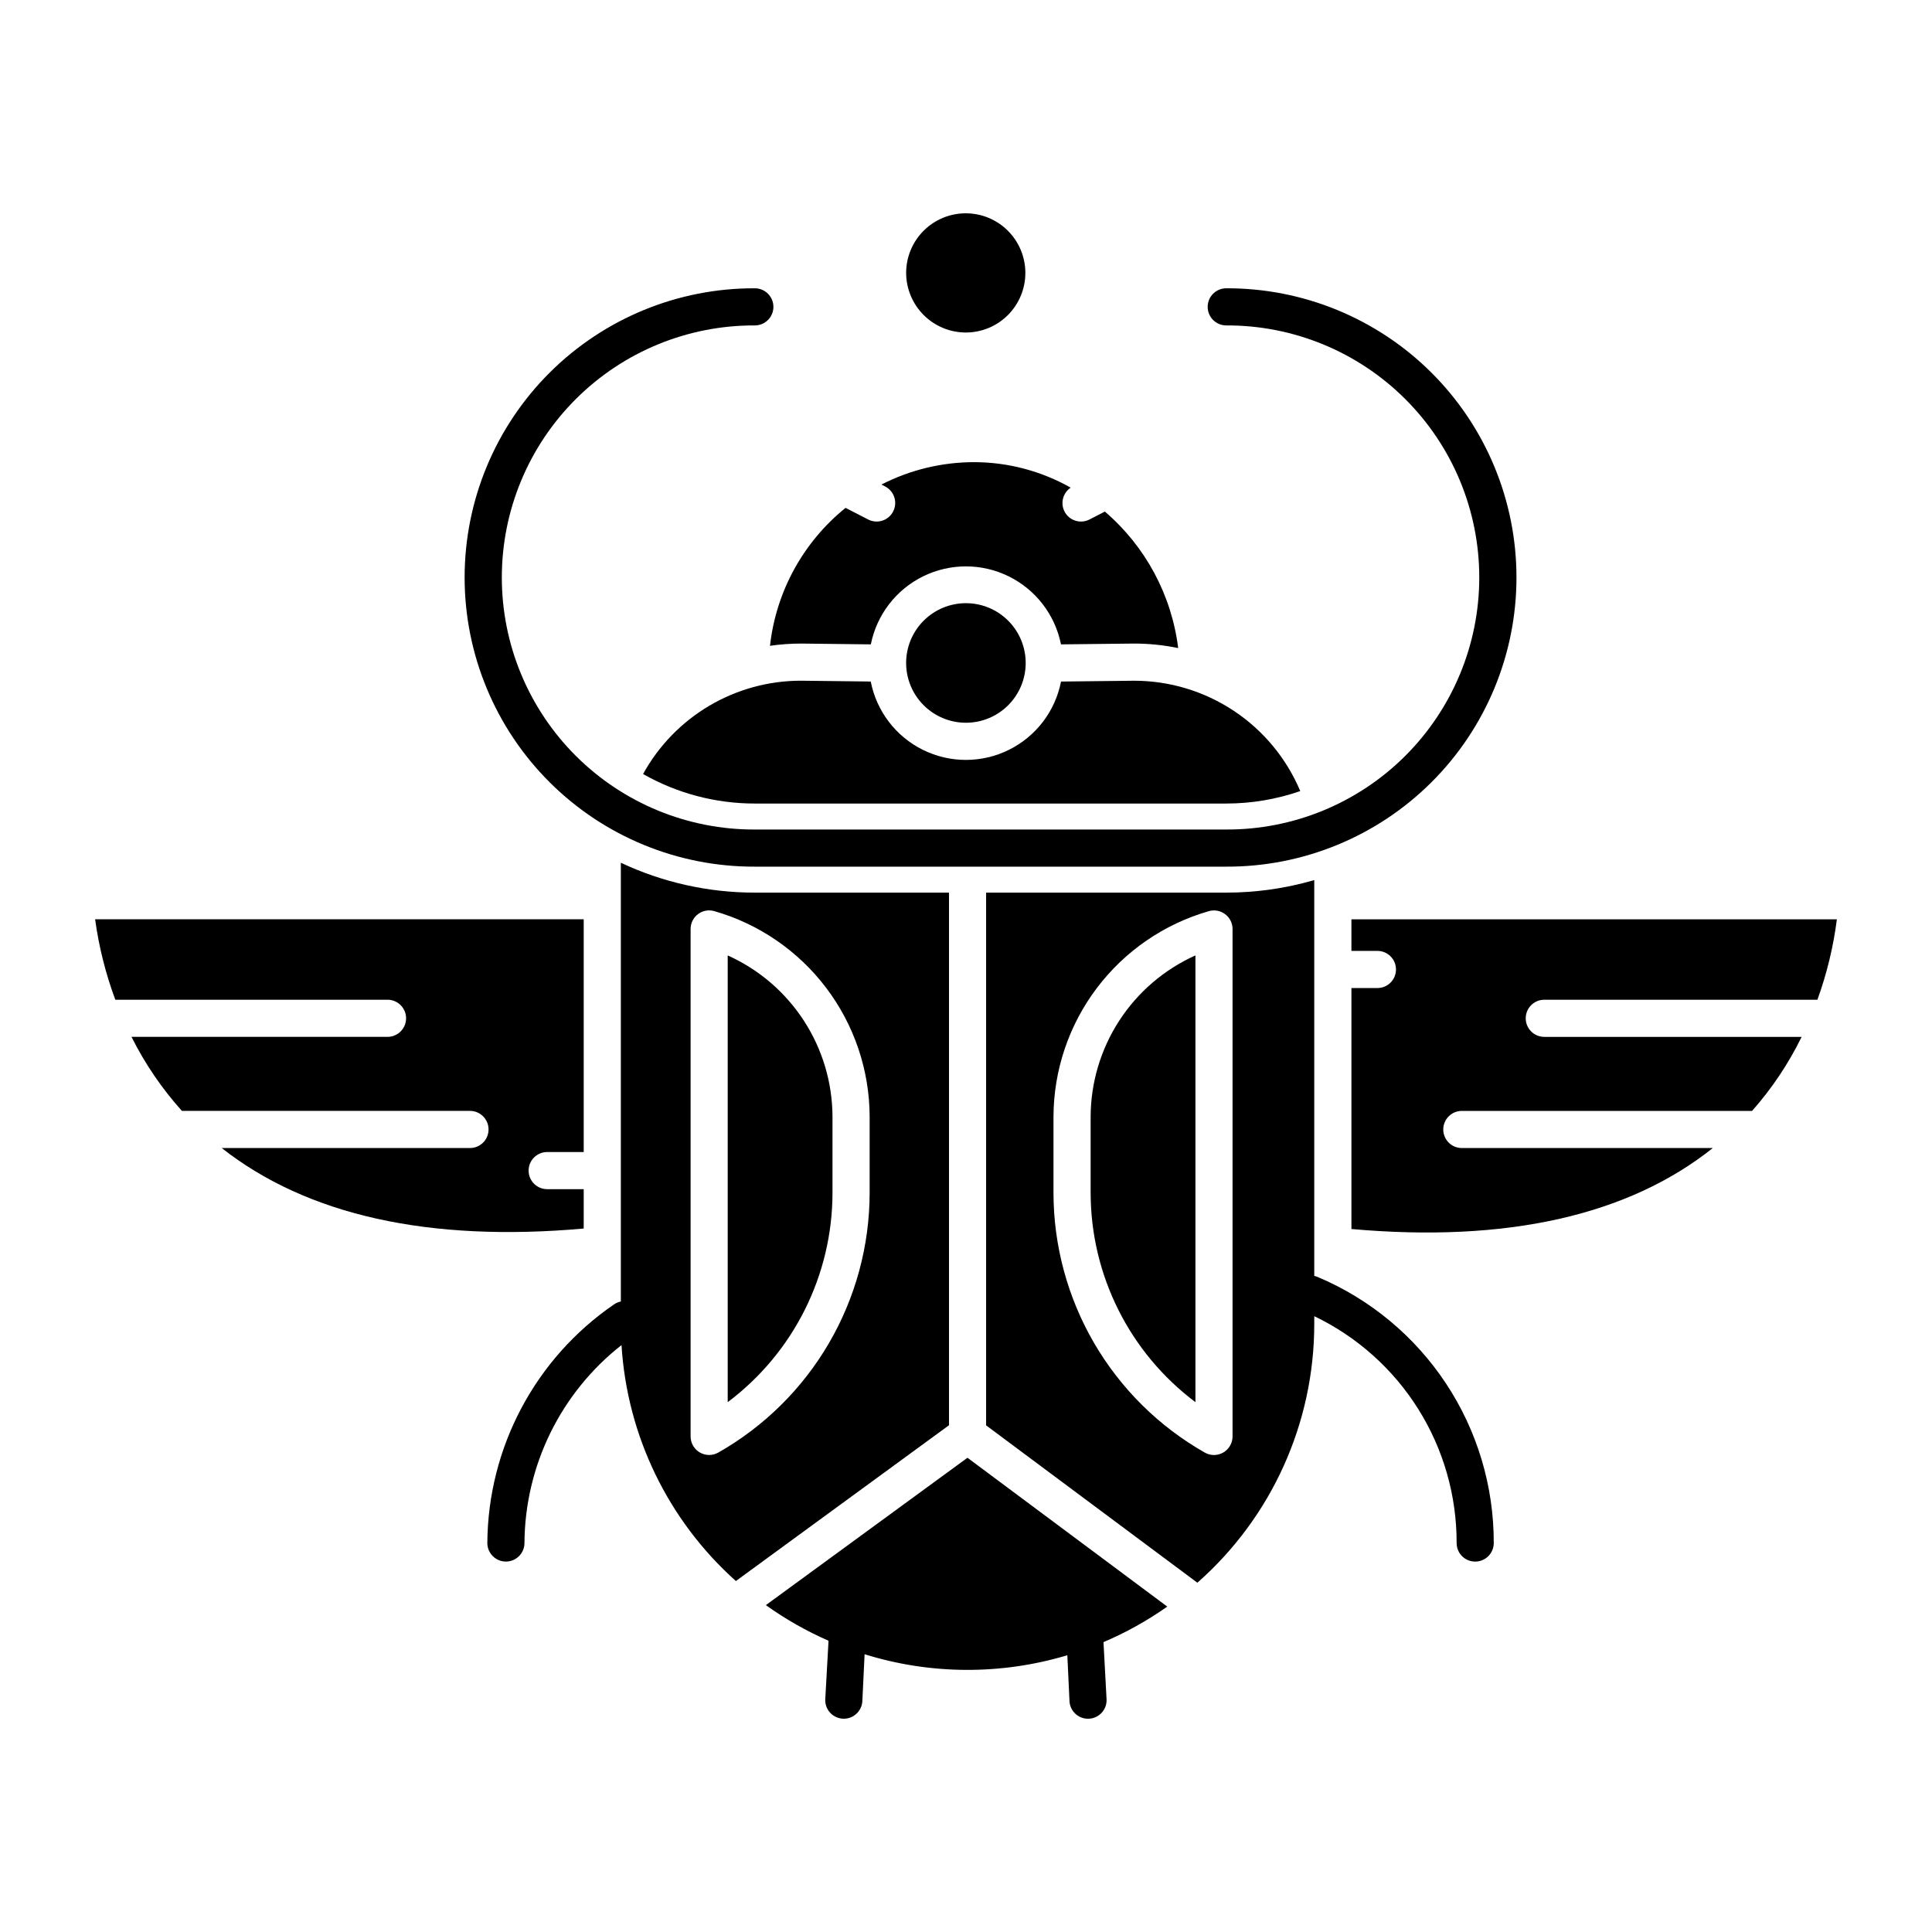
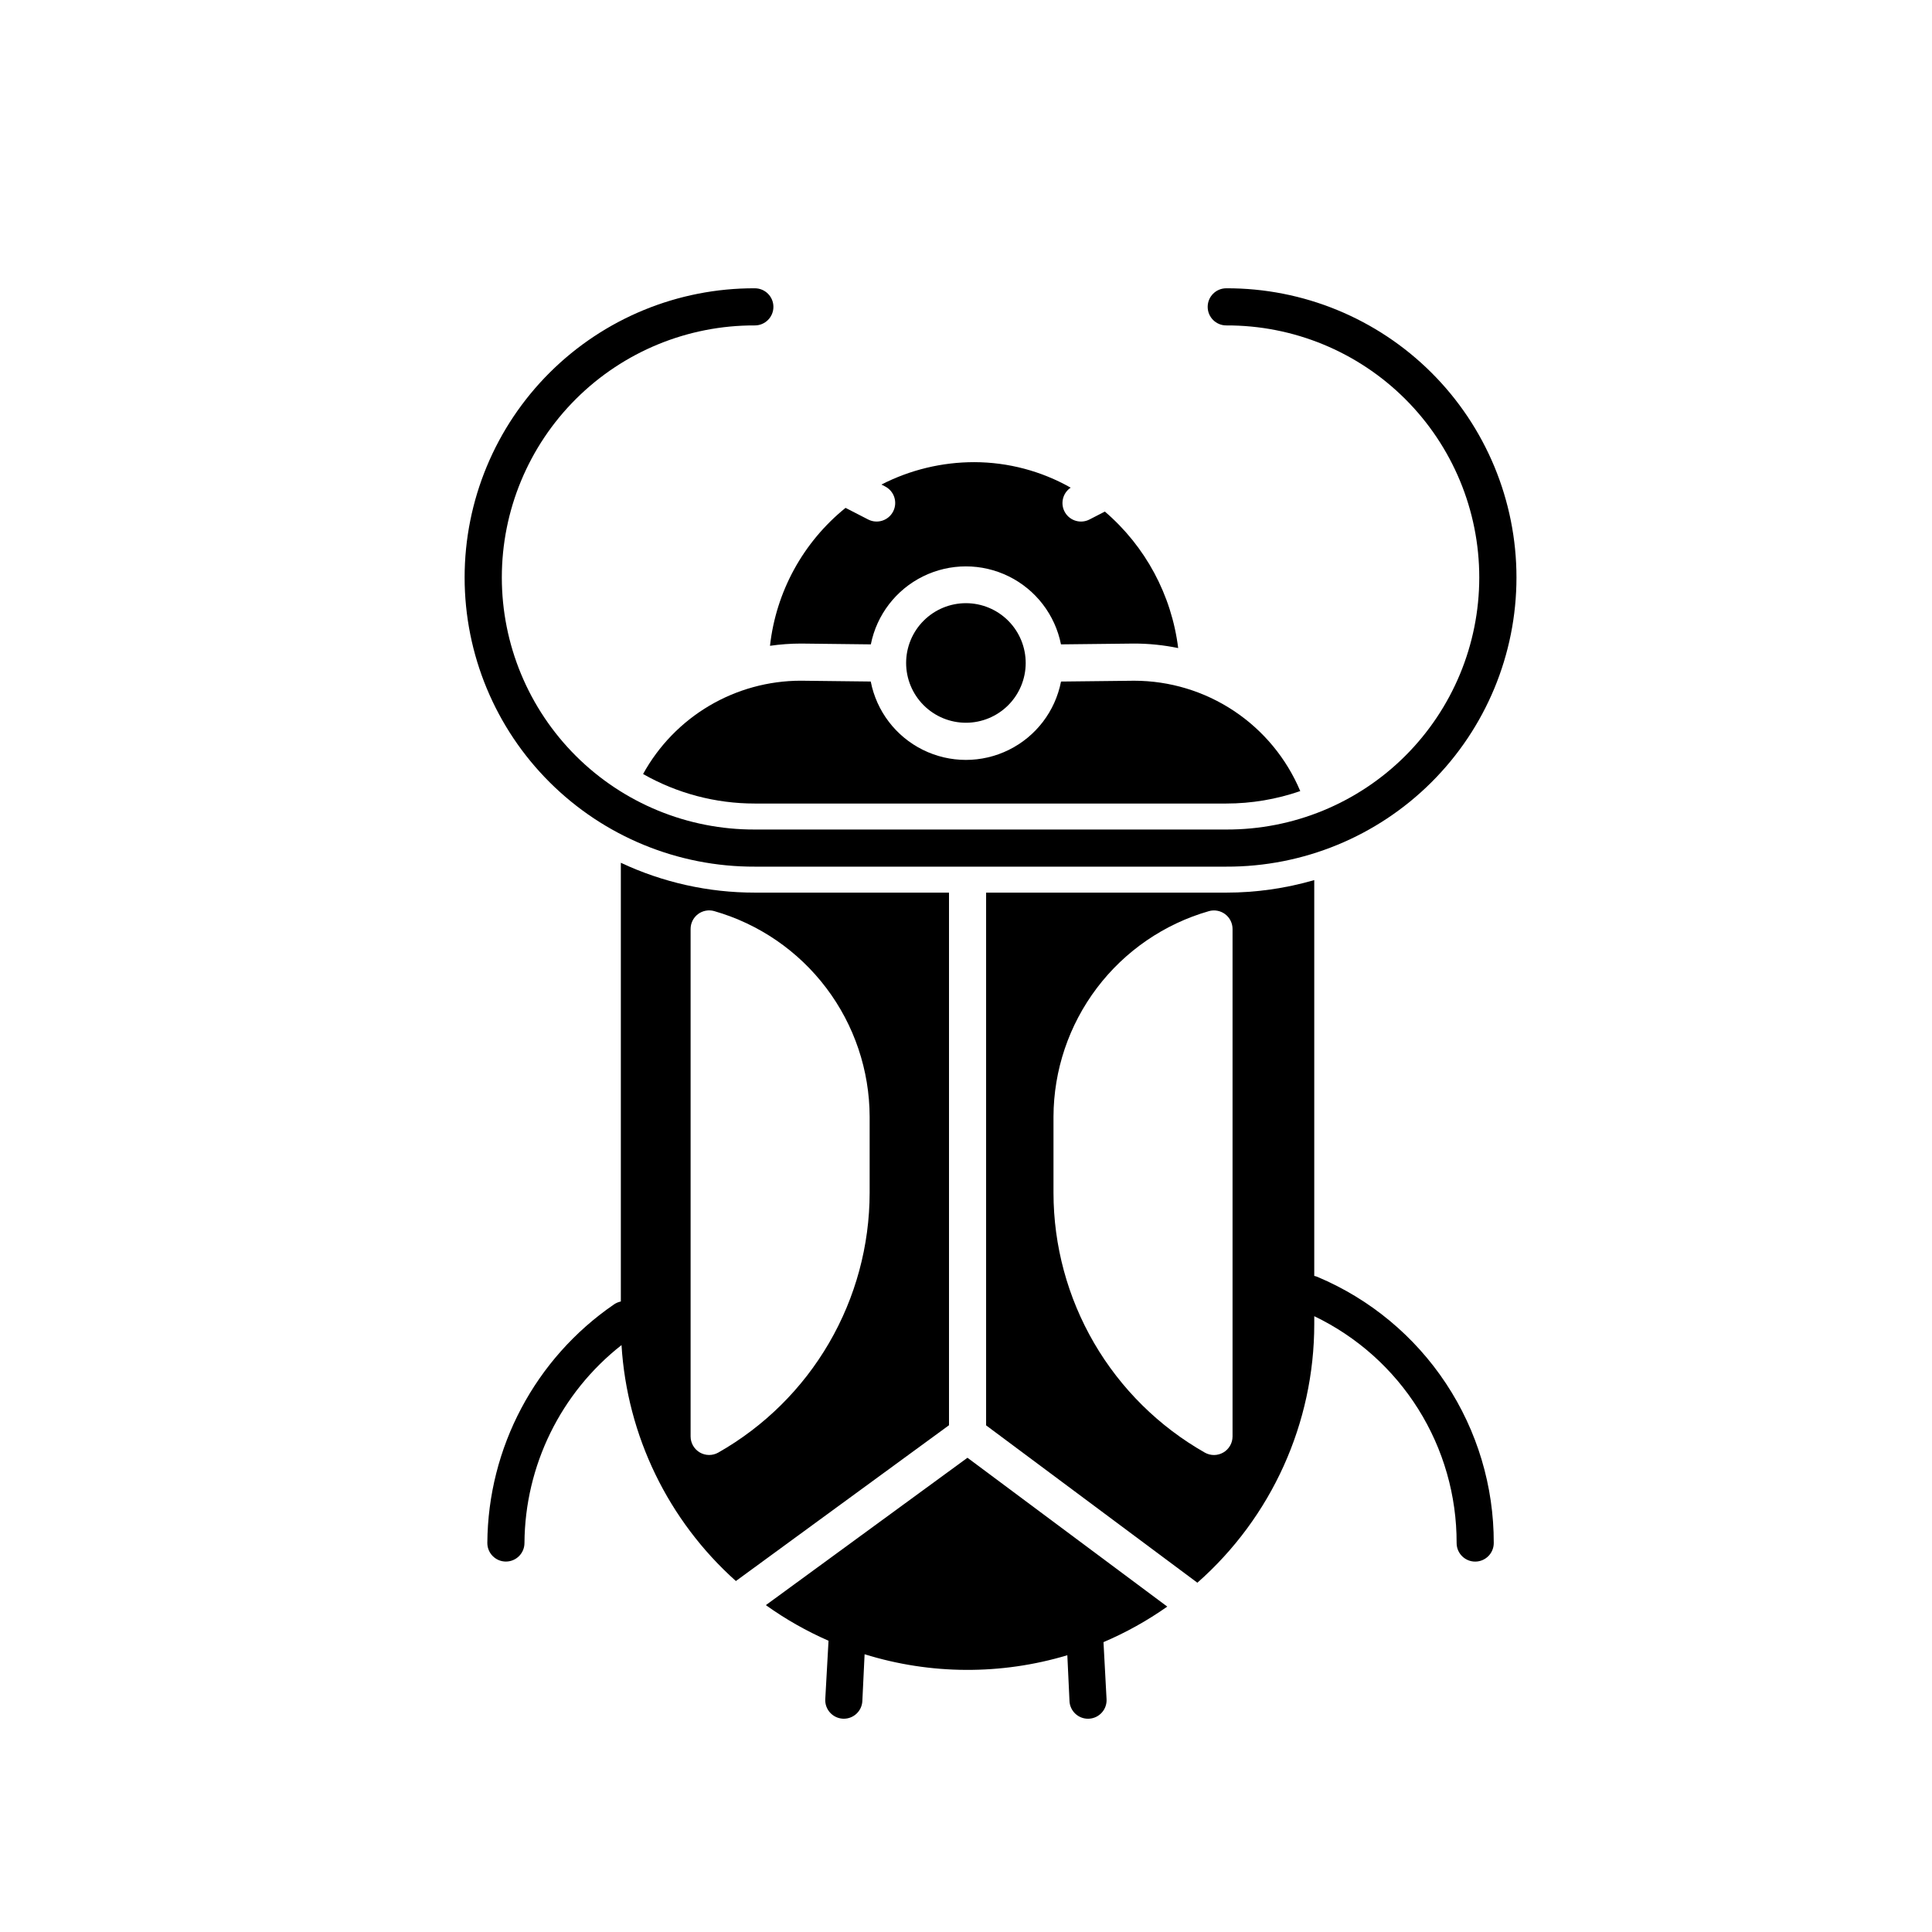
<svg xmlns="http://www.w3.org/2000/svg" fill="#000000" width="800px" height="800px" version="1.1" viewBox="144 144 512 512">
  <g>
-     <path d="m399.98 232.12c4.188-0.012 8.195-1.684 11.152-4.652 2.953-2.969 4.606-6.984 4.598-11.172-0.008-4.188-1.676-8.199-4.641-11.156-2.965-2.957-6.984-4.617-11.168-4.613-4.188 0.004-8.203 1.672-11.164 4.633-2.957 2.961-4.621 6.977-4.621 11.164 0.012 4.195 1.688 8.211 4.656 11.176 2.969 2.961 6.992 4.621 11.188 4.621z" />
    <path d="m415.82 319.74c0.012-4.207-1.648-8.242-4.613-11.223-2.965-2.981-6.996-4.66-11.199-4.668-4.203-0.008-8.238 1.656-11.215 4.625-2.981 2.969-4.656 7-4.66 11.203-0.004 4.203 1.664 8.238 4.637 11.211 2.973 2.977 7.004 4.648 11.207 4.648 4.195 0 8.215-1.664 11.188-4.625 2.969-2.961 4.644-6.981 4.656-11.172z" />
    <path d="m356.26 314.55 18.516 0.215h0.004c1.559-7.832 6.672-14.488 13.836-18.02 7.16-3.531 15.555-3.531 22.719 0 7.16 3.531 12.273 10.188 13.836 18.02l19.336-0.215c3.938-0.004 7.867 0.398 11.723 1.195-1.742-14.059-8.672-26.957-19.43-36.172l-4.07 2.094c-2.312 1.195-5.156 0.379-6.481-1.859-1.324-2.242-0.668-5.125 1.492-6.574-7.781-4.406-16.57-6.734-25.516-6.758-8.566-0.008-17.012 2.027-24.641 5.934l0.984 0.504v0.004c2.418 1.242 3.367 4.207 2.125 6.625-1.242 2.418-4.207 3.367-6.625 2.125l-5.988-3.078c-11.23 9.07-18.43 22.207-20.023 36.555 2.719-0.391 5.461-0.59 8.203-0.594z" />
    <path d="m374.76 324.61-18.555-0.215c-8.539 0.008-16.922 2.309-24.27 6.656-7.348 4.352-13.395 10.594-17.512 18.074 9.027 5.133 19.23 7.828 29.613 7.82h124.93c6.676 0 13.309-1.117 19.617-3.301-3.648-8.664-9.77-16.059-17.602-21.262-7.828-5.199-17.02-7.977-26.422-7.981l-19.375 0.215c-1.531 7.859-6.644 14.555-13.824 18.105-7.176 3.551-15.598 3.551-22.777 0-7.18-3.551-12.289-10.246-13.824-18.105z" />
    <path d="m344.04 373.67h124.93c20.371 0.07 39.934-7.969 54.367-22.352 14.43-14.379 22.543-33.91 22.543-54.285 0-20.371-8.113-39.906-22.543-54.285-14.434-14.379-33.996-22.422-54.367-22.348-2.719 0-4.922 2.203-4.922 4.918 0 2.719 2.203 4.922 4.922 4.922 17.758-0.07 34.812 6.938 47.395 19.473 12.582 12.531 19.656 29.562 19.656 47.32 0 17.762-7.074 34.789-19.656 47.324-12.582 12.531-29.637 19.539-47.395 19.473h-124.93c-17.758 0.066-34.812-6.941-47.395-19.473-12.582-12.535-19.656-29.562-19.656-47.324 0-17.758 7.074-34.789 19.656-47.32 12.582-12.535 29.637-19.543 47.395-19.473 2.719 0 4.922-2.203 4.922-4.922 0-2.715-2.203-4.918-4.922-4.918-20.371-0.074-39.934 7.969-54.367 22.348-14.43 14.379-22.543 33.914-22.543 54.285 0 20.375 8.113 39.906 22.543 54.285 14.434 14.383 33.996 22.422 54.367 22.352z" />
-     <path d="m364.62 460.11v-20.16c-0.027-9.043-2.664-17.883-7.59-25.465-4.926-7.582-11.93-13.586-20.18-17.285v118.39-0.004c17.461-13.098 27.746-33.645 27.77-55.473z" />
-     <path d="m246.7 418.78h-67.852c3.555 7.109 8.047 13.707 13.363 19.617h76.34-0.004c2.719 0 4.922 2.203 4.922 4.922s-2.203 4.922-4.922 4.922h-65.789c22.652 17.809 54.875 24.992 95.93 21.336v-10.43h-9.684v-0.004c-2.715 0-4.918-2.203-4.918-4.922 0-2.715 2.203-4.918 4.918-4.918h9.684v-61.68h-129.48c0.992 7.281 2.789 14.43 5.352 21.316h72.137c2.715 0 4.918 2.203 4.918 4.918 0 2.719-2.203 4.922-4.918 4.922z" />
    <path d="m400.39 530.32-53.43 39.055h-0.004c5.195 3.715 10.762 6.879 16.613 9.438l-0.863 15.473c-0.148 2.711 1.93 5.031 4.641 5.184 0.094 0.008 0.188 0.008 0.277 0.008 2.609-0.004 4.758-2.039 4.906-4.641l0.598-12.445c17.48 5.438 36.191 5.527 53.727 0.262l0.574 12.18h-0.004c0.145 2.606 2.301 4.648 4.91 4.648 0.09 0 0.18 0 0.273-0.008 2.711-0.148 4.793-2.465 4.641-5.18l-0.812-15.113c5.949-2.535 11.613-5.691 16.902-9.418z" />
    <path d="m308.53 372.64v116.27c-0.652 0.133-1.273 0.398-1.82 0.777-20.863 14.309-33.398 37.926-33.562 63.223 0 2.715 2.203 4.918 4.918 4.918 2.719 0 4.922-2.203 4.922-4.918 0.133-20.488 9.602-39.801 25.719-52.449 1.477 24.02 12.367 46.488 30.309 62.527l56.48-41.285v-141.15h-51.453c-12.273 0.012-24.402-2.691-35.512-7.91zm65.934 67.305v20.16c-0.012 13.992-3.731 27.734-10.773 39.824-7.047 12.094-17.164 22.102-29.332 29.016-1.523 0.863-3.391 0.852-4.902-0.027-1.512-0.883-2.441-2.5-2.441-4.254v-134.48c0-1.543 0.723-2.996 1.949-3.926 1.23-0.93 2.828-1.227 4.309-0.809 11.844 3.394 22.266 10.543 29.691 20.371 7.43 9.828 11.465 21.801 11.5 34.121z" />
-     <path d="m502.14 396h6.891c2.715 0 4.918 2.203 4.918 4.922s-2.203 4.918-4.918 4.918h-6.887v63.863c41.117 3.66 73.289-3.559 95.77-21.461h-66.512c-2.719 0-4.922-2.203-4.922-4.922 0-2.715 2.203-4.918 4.922-4.918h76.914c5.242-5.918 9.664-12.52 13.137-19.621h-68.199c-2.719 0-4.922-2.203-4.922-4.918 0-2.719 2.203-4.922 4.922-4.922h72.379c2.5-6.891 4.231-14.039 5.16-21.312h-128.65z" />
-     <path d="m433.03 439.95v20.16c0.023 21.828 10.309 42.375 27.773 55.473v-118.39c-8.25 3.703-15.258 9.703-20.184 17.285-4.926 7.586-7.562 16.426-7.59 25.469z" />
    <path d="m493.22 482.42c-0.301-0.129-0.609-0.223-0.93-0.289v-104.9c-7.578 2.203-15.43 3.324-23.32 3.324h-63.641v141.18l55.984 41.699v0.004c19.695-17.348 30.98-42.324 30.98-68.57v-2.066c11.324 5.434 20.879 13.965 27.555 24.605 6.676 10.637 10.203 22.949 10.172 35.512 0 2.715 2.199 4.918 4.918 4.918s4.922-2.203 4.922-4.918c0.035-15.039-4.371-29.754-12.668-42.297-8.297-12.543-20.117-22.355-33.973-28.199zm-22.582 42.254c0 1.75-0.934 3.371-2.445 4.25-1.512 0.883-3.379 0.895-4.902 0.031-12.168-6.914-22.285-16.926-29.332-29.016-7.043-12.094-10.762-25.832-10.773-39.828v-20.16c0.035-12.32 4.07-24.293 11.5-34.121s17.848-16.977 29.691-20.371c1.484-0.418 3.078-0.117 4.309 0.812 1.23 0.93 1.953 2.383 1.953 3.922z" />
  </g>
</svg>